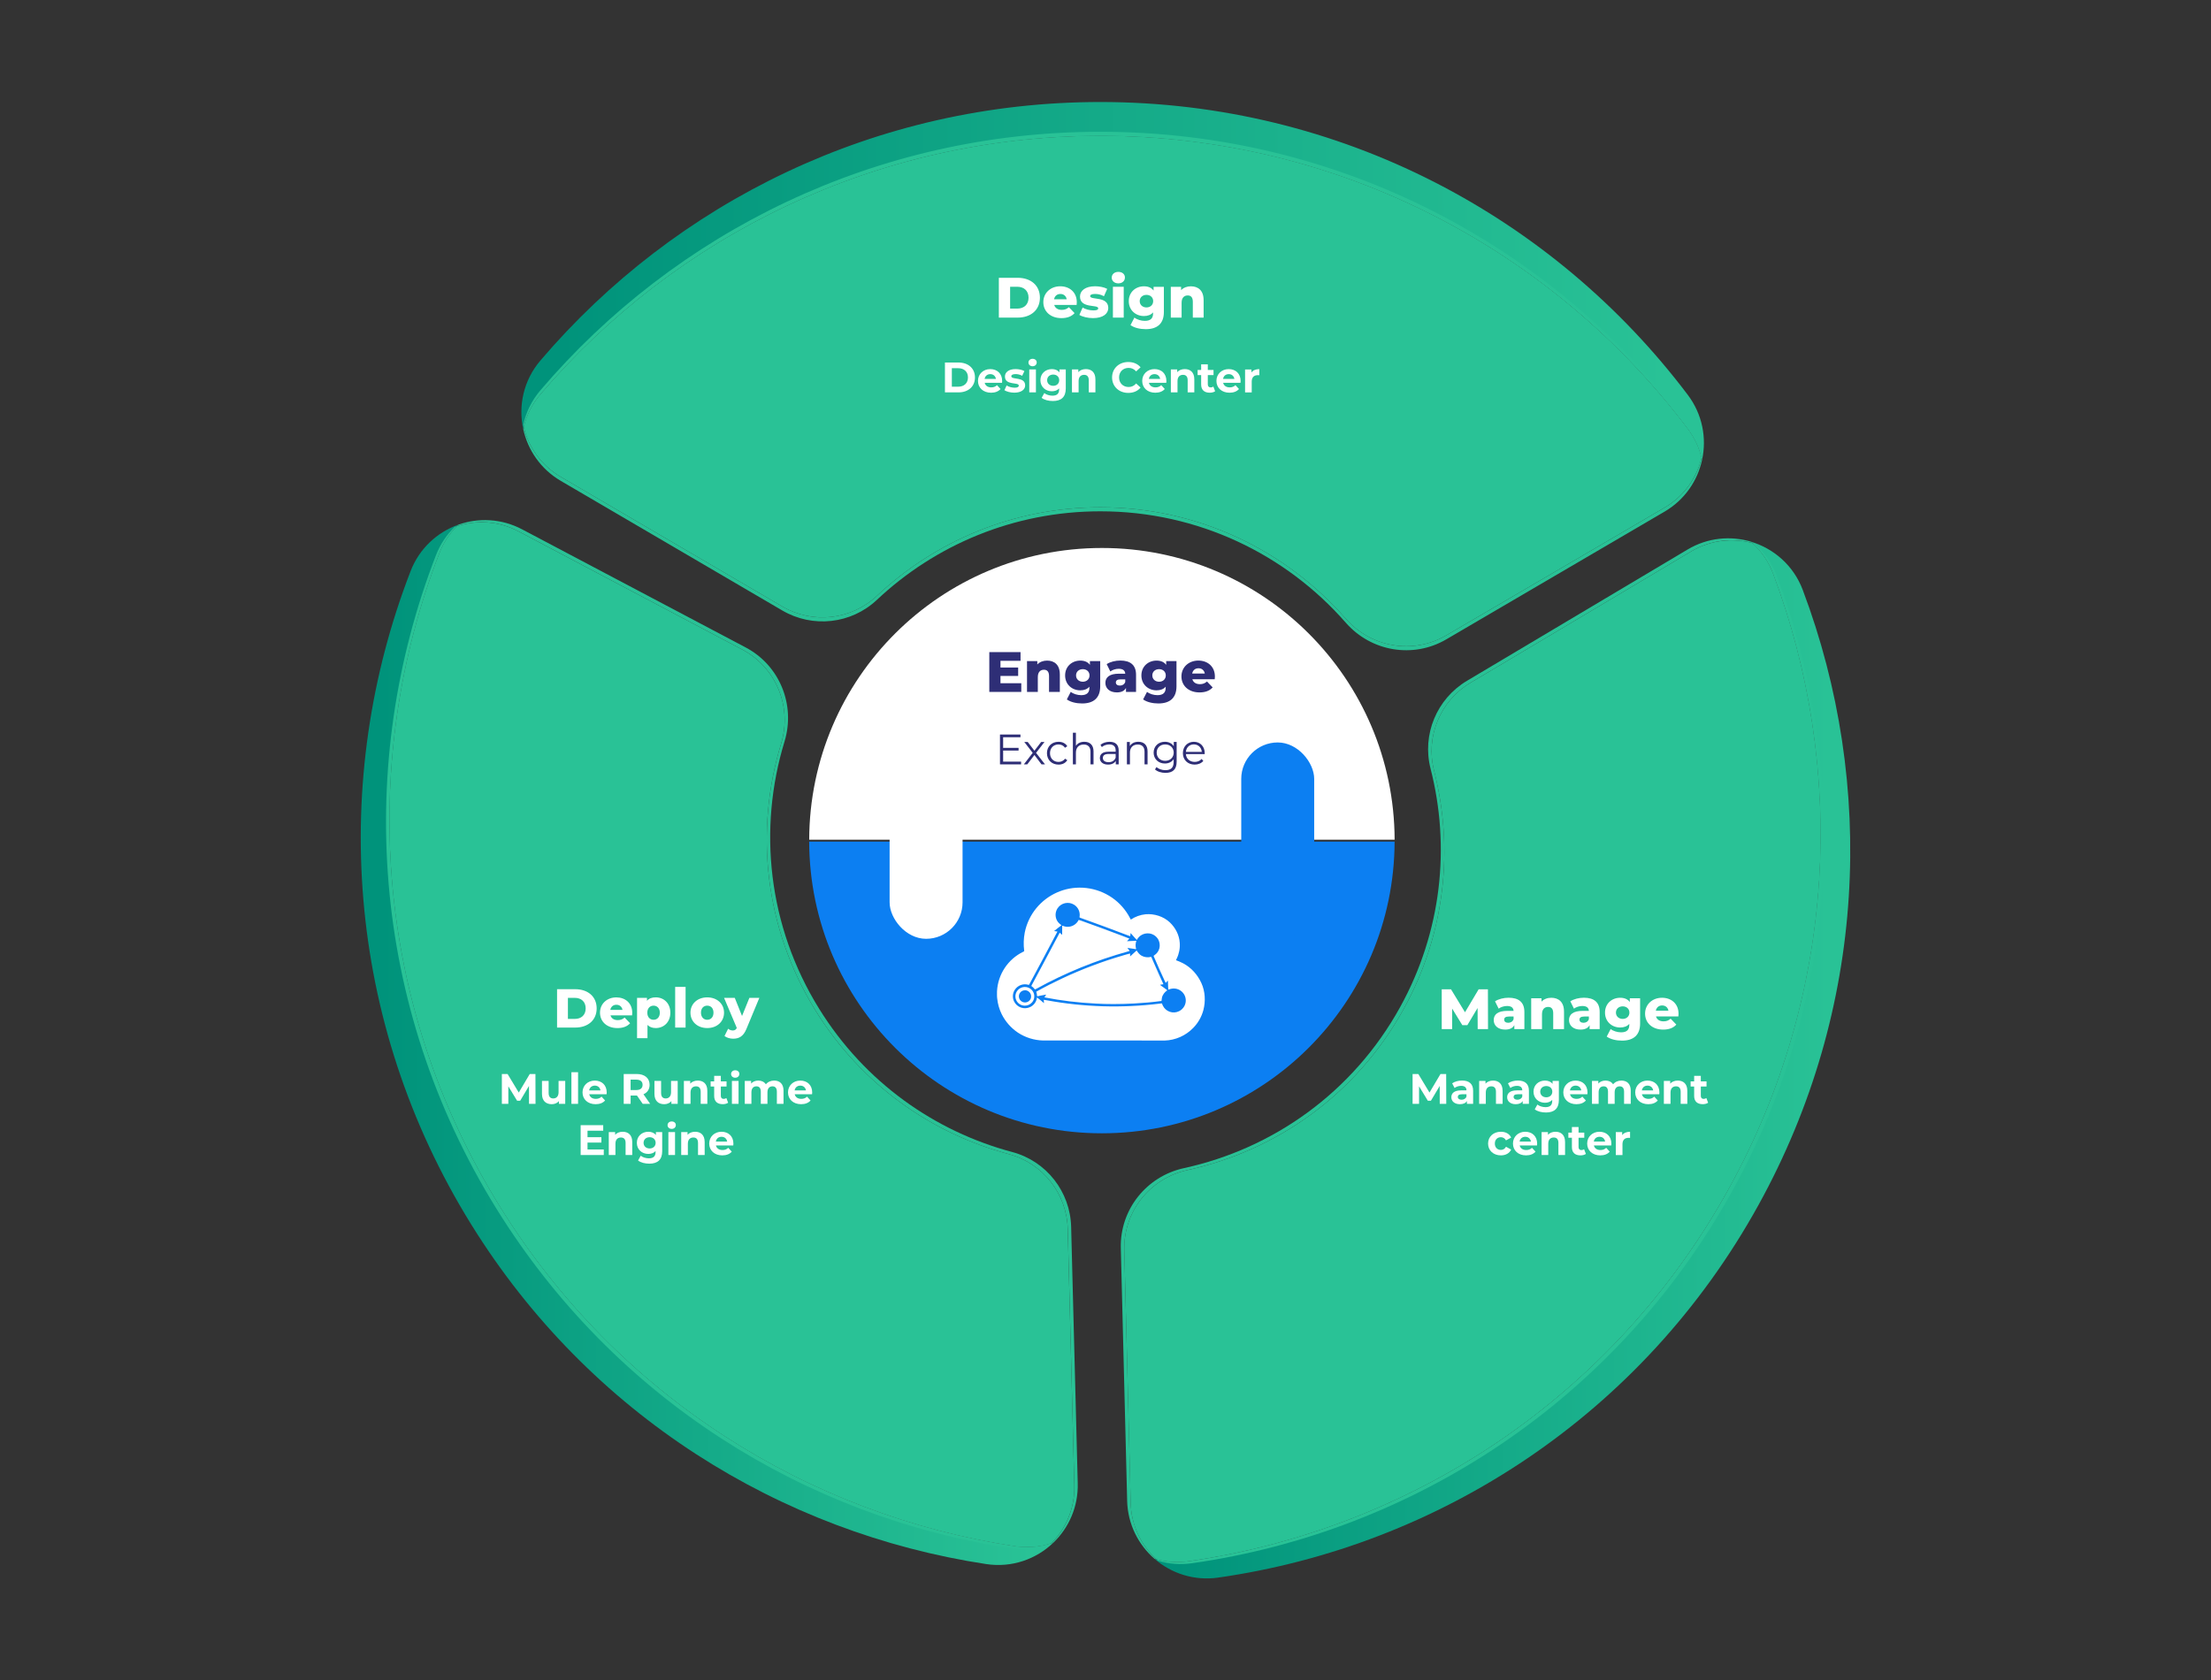
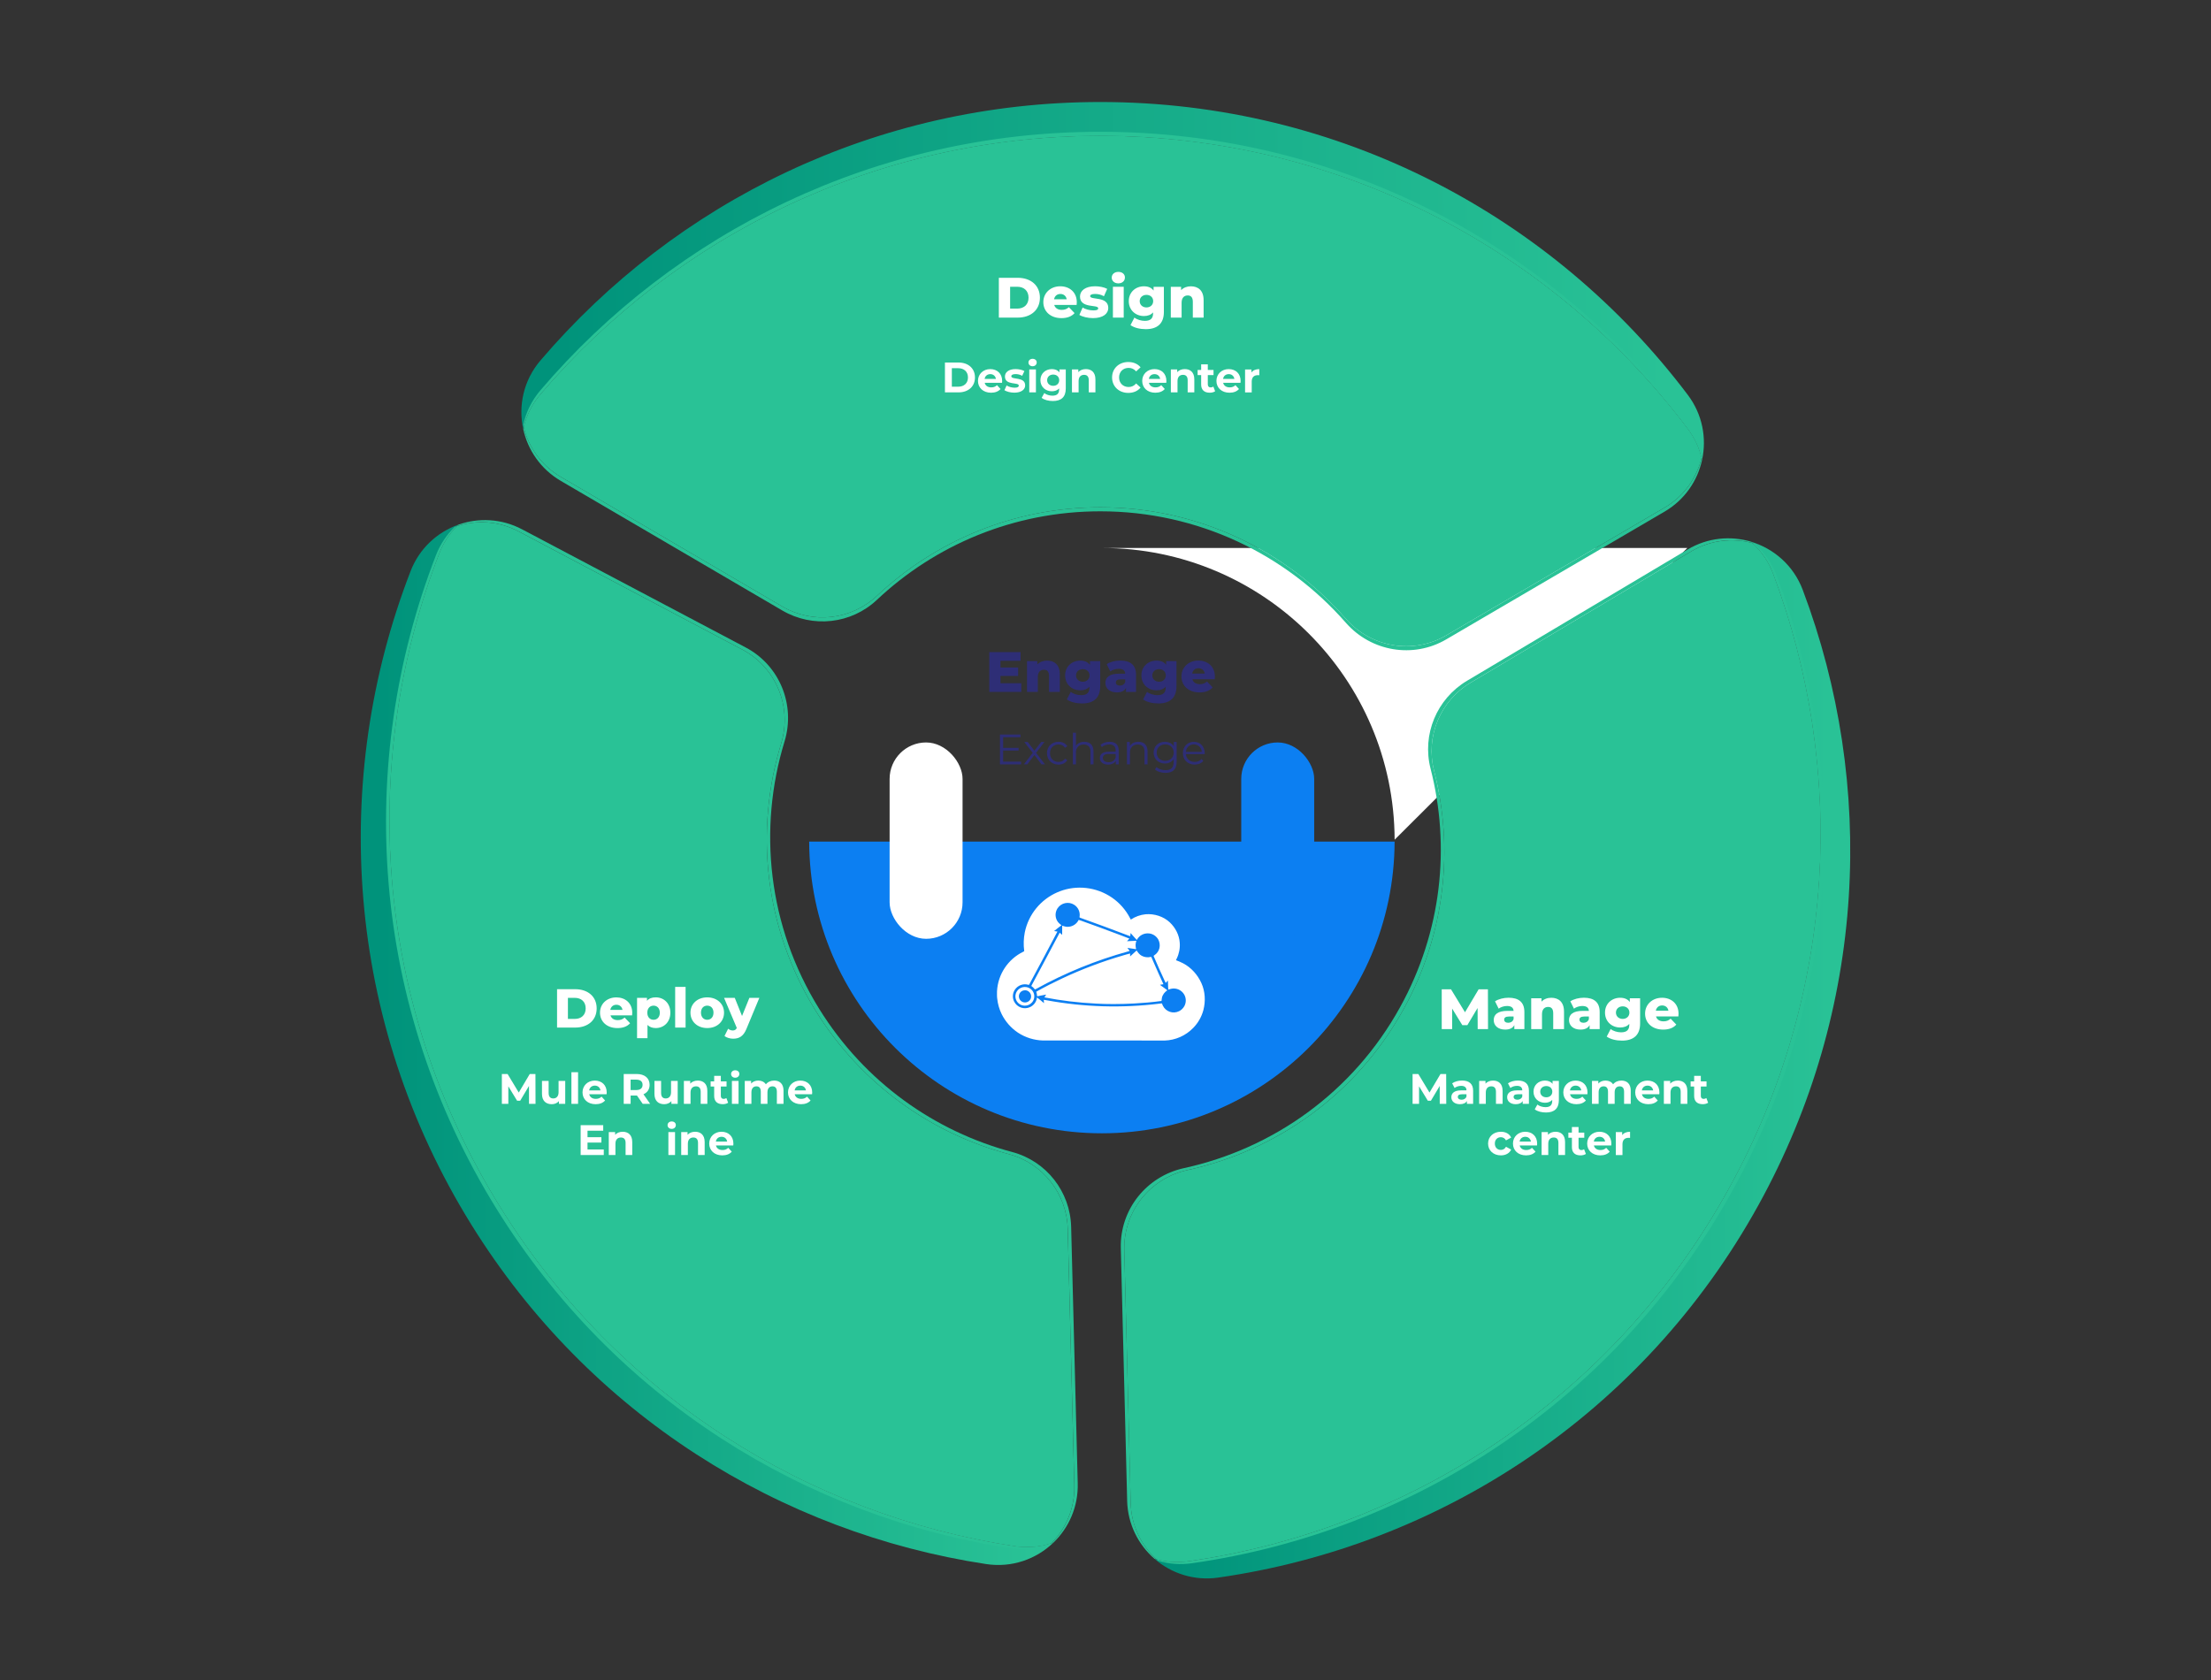
<svg xmlns="http://www.w3.org/2000/svg" xmlns:xlink="http://www.w3.org/1999/xlink" id="Layer_1" data-name="Layer 1" viewBox="0 0 1226 932">
  <rect x="0" y="0" width="1226" height="932" fill="#333333" stroke="none" />
  <defs>
    <style>
      .cls-1 {
        fill: url(#linear-gradient-2);
      }

      .cls-2 {
        fill: #fff;
      }

      .cls-3 {
        fill: #29c296;
      }

      .cls-4 {
        fill: #2e2e76;
      }

      .cls-5 {
        fill: #0c7ff2;
      }

      .cls-6 {
        fill: url(#linear-gradient-3);
      }

      .cls-7 {
        fill: url(#linear-gradient);
      }
    </style>
    <linearGradient id="linear-gradient" x1="200.04" y1="579.51" x2="584.13" y2="579.51" gradientUnits="userSpaceOnUse">
      <stop offset=".03" stop-color="#00937b" />
      <stop offset=".97" stop-color="#29c296" />
    </linearGradient>
    <linearGradient id="linear-gradient-2" x1="289.1" y1="155.78" x2="944.82" y2="155.78" xlink:href="#linear-gradient" />
    <linearGradient id="linear-gradient-3" x1="640.16" y1="587.93" x2="1025.96" y2="587.93" xlink:href="#linear-gradient" />
  </defs>
  <g>
-     <path class="cls-2" d="m773.32,465.72c-.28-89.41-72.84-161.8-162.31-161.8s-162.03,72.39-162.31,161.8h324.62Z" />
+     <path class="cls-2" d="m773.32,465.72c-.28-89.41-72.84-161.8-162.31-161.8h324.62Z" />
    <path class="cls-5" d="m448.69,466.75c.28,89.41,72.84,161.8,162.31,161.8s162.03-72.39,162.31-161.8h-324.62Z" />
    <rect class="cls-2" x="493.29" y="411.78" width="40.45" height="108.9" rx="20.22" ry="20.22" />
    <rect class="cls-5" x="688.27" y="411.78" width="40.45" height="108.9" rx="20.22" ry="20.22" />
  </g>
  <g>
    <g>
      <g>
        <path class="cls-7" d="m277.26,669.33c-70.17-113.13-78.28-247.21-33.66-362.48,2.4-6.19,6.01-11.51,10.45-15.81-11.62,4.15-21.5,13.12-26.36,25.67-44.62,115.27-36.5,249.35,33.66,362.48,65.53,105.65,171.48,170.93,285.46,188.27,14.32,2.18,27.83-2.74,37.33-11.9-6.61,2.35-13.9,3.17-21.42,2.03-113.98-17.33-219.93-82.62-285.46-188.27Z" />
        <g>
          <path class="cls-3" d="m287.61,294.75l.42.22,123.58,65.3c18.81,9.94,27.73,31.85,21.51,52.19-14.72,48.13-9.38,102.12,19.24,148.26,25.28,40.75,64.12,67.96,107.07,79.4,18.87,5.03,32.13,21.95,32.63,41.48l3.61,140.68.04,1.58c.32,12.58-4.61,23.88-12.66,32.06.36-.12.72-.22,1.08-.35,8.53-8.23,13.81-19.87,13.47-32.88l-.04-1.58-3.61-140.68c-.5-19.52-13.76-36.45-32.63-41.48-42.95-11.45-81.79-38.65-107.07-79.4-28.61-46.13-33.95-100.12-19.24-148.26,6.22-20.35-2.7-42.25-21.51-52.19l-123.58-65.3-.42-.22c-11.47-6.06-24.27-6.53-35.46-2.53-.27.26-.53.54-.8.81,10.93-3.59,23.26-2.98,34.36,2.89Z" />
          <path class="cls-3" d="m277.26,669.33c-70.17-113.13-78.28-247.21-33.66-362.48,2.25-5.81,5.58-10.84,9.65-14.99-.37.12-.73.23-1.1.36-4.44,4.3-8.06,9.62-10.45,15.81-44.62,115.27-36.5,249.35,33.66,362.48,65.53,105.65,171.48,170.93,285.46,188.27,7.51,1.14,14.81.32,21.42-2.03.28-.27.54-.55.82-.83-6.32,2.07-13.23,2.76-20.34,1.68-113.98-17.33-219.93-82.62-285.46-188.27Z" />
          <path class="cls-3" d="m595.71,823.86l-.04-1.58-3.61-140.68c-.5-19.52-13.76-36.45-32.63-41.48-42.95-11.45-81.79-38.65-107.07-79.4-28.61-46.13-33.95-100.12-19.24-148.26,6.22-20.35-2.7-42.25-21.51-52.19l-123.58-65.3-.42-.22c-11.1-5.86-23.43-6.48-34.36-2.89-4.07,4.15-7.41,9.18-9.65,14.99-44.62,115.27-36.5,249.35,33.66,362.48,65.53,105.65,171.48,170.93,285.46,188.27,7.11,1.08,14.01.39,20.34-1.68,8.04-8.17,12.98-19.47,12.66-32.06Z" />
        </g>
      </g>
      <g>
        <path class="cls-1" d="m610.12,75.31c133.12,0,251.34,63.78,325.78,162.45,4,5.3,6.61,11.17,7.92,17.21,2.59-12.06.19-25.18-7.92-35.94-74.44-98.67-192.66-162.45-325.78-162.45-124.32,0-235.65,55.63-310.45,143.35-9.4,11.02-12.34,25.1-9.56,37.99,1.48-6.86,4.63-13.48,9.56-19.27,74.8-87.72,186.13-143.35,310.45-143.35Z" />
        <g>
          <path class="cls-3" d="m922.99,281.54l-.41.24-120.63,70.6c-18.36,10.75-41.68,6.78-55.69-9.23-33.15-37.88-81.84-61.8-136.13-61.8-47.96,0-91.55,18.67-123.91,49.13-14.22,13.39-35.59,15.73-52.45,5.87l-121.45-71.08-1.36-.8c-10.86-6.36-17.86-16.51-20.57-27.65-.09.37-.19.73-.27,1.1,2.5,11.58,9.61,22.21,20.84,28.78l1.36.8,121.45,71.08c16.86,9.87,38.23,7.52,52.45-5.87,32.37-30.46,75.96-49.13,123.91-49.13,54.29,0,102.98,23.92,136.13,61.8,14.01,16.01,37.33,19.98,55.69,9.23l120.63-70.6.41-.24c11.2-6.55,18.34-17.18,20.84-28.8-.08-.37-.18-.74-.27-1.11-2.71,11.18-9.73,21.33-20.57,27.68Z" />
          <path class="cls-3" d="m610.12,75.31c133.12,0,251.34,63.78,325.78,162.45,3.75,4.97,6.27,10.46,7.65,16.11.09-.37.19-.75.27-1.12-1.31-6.04-3.93-11.92-7.92-17.21-74.44-98.67-192.66-162.45-325.78-162.45-124.32,0-235.65,55.63-310.45,143.35-4.93,5.78-8.08,12.41-9.56,19.27.08.38.18.75.27,1.13,1.57-6.46,4.63-12.69,9.29-18.17,74.8-87.72,186.13-143.35,310.45-143.35Z" />
          <path class="cls-3" d="m310.95,264.48l1.36.8,121.45,71.08c16.86,9.87,38.23,7.52,52.45-5.87,32.37-30.46,75.96-49.13,123.91-49.13,54.29,0,102.98,23.92,136.13,61.8,14.01,16.01,37.33,19.98,55.69,9.23l120.63-70.6.41-.24c10.83-6.34,17.86-16.5,20.57-27.68-1.38-5.65-3.9-11.13-7.65-16.11-74.44-98.67-192.66-162.45-325.78-162.45-124.32,0-235.65,55.63-310.45,143.35-4.67,5.47-7.72,11.7-9.29,18.17,2.71,11.14,9.7,21.29,20.57,27.65Z" />
        </g>
      </g>
      <g>
        <path class="cls-6" d="m958.72,659.21c-64.33,116.55-177.3,189.22-299.66,206.71-6.57.94-12.98.39-18.9-1.38,9.3,8.1,21.96,12.33,35.29,10.43,122.36-17.49,235.33-90.16,299.66-206.71,60.08-108.84,65.17-233.19,24.52-341.07-5.11-13.55-16.01-22.93-28.64-26.73,5.28,4.61,9.57,10.57,12.25,17.68,40.65,107.88,35.55,232.23-24.52,341.07Z" />
        <g>
          <path class="cls-3" d="m626.97,833.45v-.48s-3.53-139.73-3.53-139.73c-.53-21.27,14.21-39.76,35-44.29,49.18-10.72,93.65-41.79,119.89-89.32,23.17-41.98,27.9-89.17,16.87-132.23-4.85-18.92,3.43-38.76,20.21-48.75l120.92-71.98,1.36-.81c10.82-6.44,23.09-7.66,34.15-4.65-.28-.26-.55-.52-.83-.77-11.35-3.41-24.09-2.32-35.27,4.34l-1.36.81-120.92,71.98c-16.78,9.99-25.06,29.83-20.21,48.75,11.03,43.06,6.31,90.24-16.87,132.23-26.23,47.53-70.71,78.6-119.89,89.32-20.79,4.53-35.53,23.02-35,44.29l3.51,139.73v.48c.34,12.97,6.19,24.36,15.16,32.16.36.11.73.2,1.1.3-8.47-7.77-13.98-18.83-14.29-31.38Z" />
          <path class="cls-3" d="m958.72,659.21c-64.33,116.55-177.3,189.22-299.66,206.71-6.17.88-12.19.43-17.8-1.08.28.26.56.53.85.78,5.92,1.77,12.33,2.32,18.9,1.38,122.36-17.49,235.33-90.16,299.66-206.71,60.08-108.84,65.17-233.19,24.52-341.07-2.68-7.11-6.96-13.07-12.25-17.68-.37-.11-.75-.21-1.12-.31,4.9,4.5,8.88,10.18,11.41,16.91,40.65,107.88,35.55,232.23-24.52,341.07Z" />
          <path class="cls-3" d="m937.68,305.87l-1.36.81-120.92,71.98c-16.78,9.99-25.06,29.83-20.21,48.75,11.03,43.06,6.31,90.24-16.87,132.23-26.23,47.53-70.71,78.6-119.89,89.32-20.79,4.53-35.53,23.02-35,44.29l3.51,139.73v.48c.33,12.55,5.83,23.61,14.3,31.38,5.61,1.52,11.63,1.97,17.8,1.08,122.36-17.49,235.33-90.16,299.66-206.71,60.08-108.84,65.17-233.19,24.52-341.07-2.54-6.73-6.52-12.41-11.41-16.91-11.06-3.02-23.33-1.79-34.15,4.65Z" />
        </g>
      </g>
    </g>
    <g>
      <path class="cls-2" d="m293.34,612.22l-.02-9.93-4.87,8.18h-1.73l-4.85-7.97v9.72h-3.59v-16.56h3.17l6.2,10.29,6.1-10.29h3.15l.05,16.56h-3.59Z" />
      <path class="cls-2" d="m313.42,599.5v12.72h-3.5v-1.51c-.97,1.11-2.39,1.7-3.95,1.7-3.19,0-5.44-1.8-5.44-5.72v-7.19h3.69v6.65c0,2.13.95,3.07,2.58,3.07s2.93-1.09,2.93-3.43v-6.29h3.69Z" />
      <path class="cls-2" d="m316.85,594.67h3.69v17.55h-3.69v-17.55Z" />
      <path class="cls-2" d="m336.36,606.9h-9.63c.36,1.58,1.7,2.55,3.64,2.55,1.35,0,2.32-.4,3.19-1.23l1.96,2.13c-1.18,1.35-2.96,2.06-5.25,2.06-4.4,0-7.26-2.77-7.26-6.55s2.91-6.55,6.79-6.55,6.62,2.51,6.62,6.6c0,.28-.05.69-.07.99Zm-9.67-2.15h6.27c-.26-1.61-1.47-2.65-3.12-2.65s-2.89,1.02-3.15,2.65Z" />
      <path class="cls-2" d="m356.39,612.22l-3.19-4.61h-3.52v4.61h-3.83v-16.56h7.17c4.42,0,7.19,2.29,7.19,6.01,0,2.48-1.25,4.3-3.41,5.23l3.71,5.32h-4.12Zm-3.6-13.43h-3.12v5.77h3.12c2.34,0,3.52-1.09,3.52-2.89s-1.18-2.88-3.52-2.88Z" />
      <path class="cls-2" d="m375.78,599.5v12.72h-3.5v-1.51c-.97,1.11-2.39,1.7-3.95,1.7-3.19,0-5.44-1.8-5.44-5.72v-7.19h3.69v6.65c0,2.13.95,3.07,2.58,3.07s2.93-1.09,2.93-3.43v-6.29h3.69Z" />
      <path class="cls-2" d="m392.22,604.94v7.28h-3.69v-6.72c0-2.06-.95-3-2.58-3-1.77,0-3.05,1.09-3.05,3.43v6.29h-3.69v-12.72h3.52v1.49c.99-1.09,2.48-1.68,4.21-1.68,3,0,5.27,1.75,5.27,5.63Z" />
      <path class="cls-2" d="m403.76,611.6c-.76.54-1.87.8-3,.8-3,0-4.75-1.54-4.75-4.56v-5.23h-1.96v-2.84h1.96v-3.1h3.69v3.1h3.17v2.84h-3.17v5.18c0,1.09.59,1.68,1.58,1.68.54,0,1.09-.17,1.49-.47l.99,2.6Z" />
      <path class="cls-2" d="m405.39,595.66c0-1.16.92-2.06,2.29-2.06s2.29.85,2.29,1.99c0,1.23-.92,2.13-2.29,2.13s-2.29-.9-2.29-2.06Zm.45,3.83h3.69v12.72h-3.69v-12.72Z" />
      <path class="cls-2" d="m434.46,604.94v7.28h-3.69v-6.72c0-2.06-.92-3-2.41-3-1.66,0-2.81,1.06-2.81,3.33v6.39h-3.69v-6.72c0-2.06-.88-3-2.41-3-1.63,0-2.79,1.06-2.79,3.33v6.39h-3.69v-12.72h3.52v1.47c.95-1.09,2.37-1.66,4-1.66,1.77,0,3.29.69,4.19,2.08,1.02-1.3,2.67-2.08,4.59-2.08,3.03,0,5.2,1.75,5.2,5.63Z" />
      <path class="cls-2" d="m450.3,606.9h-9.63c.36,1.58,1.7,2.55,3.64,2.55,1.35,0,2.32-.4,3.19-1.23l1.96,2.13c-1.18,1.35-2.96,2.06-5.25,2.06-4.4,0-7.26-2.77-7.26-6.55s2.91-6.55,6.79-6.55,6.62,2.51,6.62,6.6c0,.28-.05.69-.07.99Zm-9.67-2.15h6.27c-.26-1.61-1.47-2.65-3.12-2.65s-2.89,1.02-3.15,2.65Z" />
      <path class="cls-2" d="m334.79,637.53v3.07h-12.82v-16.56h12.51v3.07h-8.7v3.6h7.69v2.98h-7.69v3.83h9.01Z" />
      <path class="cls-2" d="m350.58,633.32v7.28h-3.69v-6.72c0-2.06-.95-3-2.58-3-1.77,0-3.05,1.09-3.05,3.43v6.29h-3.69v-12.72h3.52v1.49c.99-1.09,2.48-1.68,4.21-1.68,3,0,5.27,1.75,5.27,5.63Z" />
-       <path class="cls-2" d="m367.19,627.88v10.6c0,4.73-2.55,6.91-7.14,6.91-2.41,0-4.75-.59-6.24-1.75l1.47-2.65c1.09.88,2.86,1.44,4.49,1.44,2.6,0,3.74-1.18,3.74-3.48v-.54c-.97,1.06-2.37,1.58-4.02,1.58-3.52,0-6.36-2.44-6.36-6.15s2.84-6.15,6.36-6.15c1.77,0,3.24.59,4.21,1.82v-1.63h3.5Zm-3.64,5.96c0-1.87-1.39-3.12-3.33-3.12s-3.36,1.25-3.36,3.12,1.42,3.12,3.36,3.12,3.33-1.25,3.33-3.12Z" />
      <path class="cls-2" d="m370.17,624.04c0-1.16.92-2.06,2.29-2.06s2.29.85,2.29,1.99c0,1.23-.92,2.13-2.29,2.13s-2.29-.9-2.29-2.06Zm.45,3.83h3.69v12.72h-3.69v-12.72Z" />
      <path class="cls-2" d="m390.74,633.32v7.28h-3.69v-6.72c0-2.06-.95-3-2.58-3-1.77,0-3.05,1.09-3.05,3.43v6.29h-3.69v-12.72h3.52v1.49c.99-1.09,2.48-1.68,4.21-1.68,3,0,5.27,1.75,5.27,5.63Z" />
      <path class="cls-2" d="m406.61,635.28h-9.63c.36,1.58,1.7,2.55,3.64,2.55,1.35,0,2.32-.4,3.19-1.23l1.96,2.13c-1.18,1.35-2.96,2.06-5.25,2.06-4.4,0-7.26-2.77-7.26-6.55s2.91-6.55,6.79-6.55,6.62,2.51,6.62,6.6c0,.28-.05.69-.07.99Zm-9.67-2.15h6.27c-.26-1.61-1.47-2.65-3.12-2.65s-2.89,1.02-3.15,2.65Z" />
    </g>
    <g>
      <path class="cls-2" d="m308.89,548.63h10.07c7.06,0,11.89,4.11,11.89,10.64s-4.83,10.64-11.89,10.64h-10.07v-21.29Zm9.82,16.48c3.62,0,6.05-2.16,6.05-5.84s-2.43-5.84-6.05-5.84h-3.8v11.68h3.8Z" />
      <path class="cls-2" d="m350.49,563.13h-11.98c.49,1.67,1.92,2.65,4.04,2.65,1.61,0,2.68-.46,3.8-1.43l3.04,3.16c-1.58,1.76-3.89,2.68-7.02,2.68-5.87,0-9.67-3.62-9.67-8.54s3.86-8.48,9.06-8.48c4.87,0,8.82,3.1,8.82,8.54,0,.43-.06.97-.09,1.43Zm-12.07-3.04h6.75c-.3-1.73-1.58-2.83-3.38-2.83s-3.04,1.09-3.38,2.83Z" />
      <path class="cls-2" d="m371.71,561.67c0,5.23-3.62,8.51-8.09,8.51-1.92,0-3.47-.58-4.59-1.73v7.36h-5.78v-22.38h5.5v1.64c1.09-1.31,2.71-1.92,4.87-1.92,4.47,0,8.09,3.28,8.09,8.51Zm-5.84,0c0-2.49-1.52-3.92-3.47-3.92s-3.47,1.43-3.47,3.92,1.52,3.92,3.47,3.92,3.47-1.43,3.47-3.92Z" />
      <path class="cls-2" d="m374.38,547.35h5.78v22.56h-5.78v-22.56Z" />
      <path class="cls-2" d="m382.86,561.64c0-4.96,3.92-8.48,9.31-8.48s9.31,3.53,9.31,8.48-3.86,8.54-9.31,8.54-9.31-3.56-9.31-8.54Zm12.77,0c0-2.49-1.49-3.89-3.47-3.89s-3.47,1.4-3.47,3.89,1.52,3.95,3.47,3.95,3.47-1.43,3.47-3.95Z" />
      <path class="cls-2" d="m421.05,553.43l-7.12,17.15c-1.73,4.26-4.17,5.5-7.42,5.5-1.73,0-3.68-.58-4.77-1.49l2.01-4.04c.67.61,1.64.97,2.55.97,1.12,0,1.76-.43,2.25-1.4l-7.06-16.7h5.93l4.04,10.07,4.07-10.07h5.5Z" />
    </g>
    <g>
      <path class="cls-2" d="m523.97,201.06h7.52c5.42,0,9.13,3.26,9.13,8.28s-3.71,8.28-9.13,8.28h-7.52v-16.56Zm7.33,13.41c3.29,0,5.44-1.96,5.44-5.13s-2.15-5.13-5.44-5.13h-3.5v10.26h3.5Z" />
      <path class="cls-2" d="m555.64,212.3h-9.63c.36,1.58,1.7,2.55,3.64,2.55,1.35,0,2.32-.4,3.19-1.23l1.96,2.13c-1.18,1.35-2.96,2.06-5.25,2.06-4.4,0-7.26-2.77-7.26-6.55s2.91-6.55,6.79-6.55,6.62,2.51,6.62,6.6c0,.28-.05.69-.07.99Zm-9.67-2.15h6.27c-.26-1.61-1.47-2.65-3.12-2.65s-2.89,1.02-3.15,2.65Z" />
      <path class="cls-2" d="m556.94,216.44l1.23-2.65c1.13.73,2.86,1.23,4.42,1.23,1.7,0,2.34-.45,2.34-1.16,0-2.08-7.69.05-7.69-5.04,0-2.41,2.18-4.12,5.89-4.12,1.75,0,3.69.4,4.9,1.11l-1.23,2.62c-1.25-.71-2.51-.95-3.67-.95-1.66,0-2.37.52-2.37,1.18,0,2.18,7.69.07,7.69,5.08,0,2.36-2.2,4.04-6.01,4.04-2.15,0-4.33-.59-5.51-1.37Z" />
      <path class="cls-2" d="m570.28,201.06c0-1.16.92-2.06,2.29-2.06s2.29.85,2.29,1.99c0,1.23-.92,2.13-2.29,2.13s-2.29-.9-2.29-2.06Zm.45,3.83h3.69v12.72h-3.69v-12.72Z" />
      <path class="cls-2" d="m590.97,204.9v10.6c0,4.73-2.55,6.91-7.14,6.91-2.41,0-4.75-.59-6.24-1.75l1.47-2.65c1.09.88,2.86,1.44,4.49,1.44,2.6,0,3.74-1.18,3.74-3.48v-.54c-.97,1.06-2.37,1.58-4.02,1.58-3.52,0-6.36-2.44-6.36-6.15s2.84-6.15,6.36-6.15c1.77,0,3.24.59,4.21,1.82v-1.63h3.5Zm-3.64,5.96c0-1.87-1.39-3.12-3.33-3.12s-3.36,1.25-3.36,3.12,1.42,3.12,3.36,3.12,3.33-1.25,3.33-3.12Z" />
      <path class="cls-2" d="m607.41,210.33v7.28h-3.69v-6.72c0-2.06-.95-3-2.58-3-1.77,0-3.05,1.09-3.05,3.43v6.29h-3.69v-12.72h3.52v1.49c.99-1.09,2.48-1.68,4.21-1.68,3,0,5.27,1.75,5.27,5.63Z" />
      <path class="cls-2" d="m616.65,209.34c0-4.99,3.83-8.56,8.99-8.56,2.86,0,5.25,1.04,6.81,2.93l-2.46,2.27c-1.11-1.28-2.51-1.94-4.16-1.94-3.1,0-5.3,2.18-5.3,5.3s2.2,5.3,5.3,5.3c1.66,0,3.05-.66,4.16-1.96l2.46,2.27c-1.56,1.92-3.95,2.96-6.84,2.96-5.13,0-8.96-3.57-8.96-8.56Z" />
      <path class="cls-2" d="m646.71,212.3h-9.63c.36,1.58,1.7,2.55,3.64,2.55,1.35,0,2.32-.4,3.19-1.23l1.96,2.13c-1.18,1.35-2.96,2.06-5.25,2.06-4.4,0-7.26-2.77-7.26-6.55s2.91-6.55,6.79-6.55,6.62,2.51,6.62,6.6c0,.28-.05.69-.07.99Zm-9.67-2.15h6.27c-.26-1.61-1.47-2.65-3.12-2.65s-2.89,1.02-3.15,2.65Z" />
      <path class="cls-2" d="m662.25,210.33v7.28h-3.69v-6.72c0-2.06-.95-3-2.58-3-1.77,0-3.05,1.09-3.05,3.43v6.29h-3.69v-12.72h3.52v1.49c.99-1.09,2.48-1.68,4.21-1.68,3,0,5.27,1.75,5.27,5.63Z" />
      <path class="cls-2" d="m673.79,217c-.76.54-1.87.8-3,.8-3,0-4.75-1.54-4.75-4.56v-5.23h-1.96v-2.84h1.96v-3.1h3.69v3.1h3.17v2.84h-3.17v5.18c0,1.09.59,1.68,1.58,1.68.54,0,1.09-.17,1.49-.47l.99,2.6Z" />
      <path class="cls-2" d="m687.86,212.3h-9.63c.36,1.58,1.7,2.55,3.64,2.55,1.35,0,2.32-.4,3.19-1.23l1.96,2.13c-1.18,1.35-2.96,2.06-5.25,2.06-4.4,0-7.26-2.77-7.26-6.55s2.91-6.55,6.79-6.55,6.62,2.51,6.62,6.6c0,.28-.05.69-.07.99Zm-9.67-2.15h6.27c-.26-1.61-1.47-2.65-3.12-2.65s-2.89,1.02-3.15,2.65Z" />
      <path class="cls-2" d="m698.29,204.71v3.41c-.31-.02-.54-.05-.83-.05-2.03,0-3.38,1.11-3.38,3.55v6.01h-3.69v-12.72h3.52v1.68c.9-1.23,2.41-1.87,4.38-1.87Z" />
    </g>
    <g>
      <path class="cls-2" d="m553.86,154.07h10.44c7.32,0,12.33,4.26,12.33,11.04s-5.01,11.04-12.33,11.04h-10.44v-22.08Zm10.19,17.09c3.75,0,6.28-2.24,6.28-6.06s-2.52-6.06-6.28-6.06h-3.94v12.11h3.94Z" />
      <path class="cls-2" d="m597,169.12h-12.43c.5,1.73,1.99,2.74,4.19,2.74,1.67,0,2.78-.47,3.94-1.48l3.15,3.28c-1.64,1.83-4.04,2.78-7.29,2.78-6.09,0-10.03-3.75-10.03-8.86s4.01-8.8,9.4-8.8c5.05,0,9.15,3.22,9.15,8.86,0,.44-.06,1.01-.09,1.48Zm-12.52-3.15h7c-.32-1.8-1.64-2.93-3.5-2.93s-3.15,1.14-3.5,2.93Z" />
      <path class="cls-2" d="m598.51,174.67l1.8-4.1c1.58.98,3.88,1.58,5.96,1.58s2.68-.44,2.68-1.17c0-2.3-10.09.32-10.09-6.53,0-3.22,2.96-5.68,8.33-5.68,2.4,0,5.05.5,6.75,1.45l-1.8,4.07c-1.7-.95-3.41-1.26-4.92-1.26-2.02,0-2.74.57-2.74,1.2,0,2.37,10.06-.19,10.06,6.59,0,3.15-2.9,5.61-8.45,5.61-2.9,0-5.9-.73-7.57-1.77Z" />
      <path class="cls-2" d="m616.45,153.98c0-1.8,1.45-3.19,3.66-3.19s3.66,1.29,3.66,3.09c0,1.89-1.45,3.28-3.66,3.28s-3.66-1.39-3.66-3.19Zm.66,5.08h5.99v17.09h-5.99v-17.09Z" />
      <path class="cls-2" d="m645.37,159.06v13.97c0,6.47-3.66,9.53-10.03,9.53-3.28,0-6.4-.76-8.48-2.24l2.18-4.19c1.42,1.14,3.75,1.83,5.77,1.83,3.22,0,4.57-1.45,4.57-4.13v-.57c-1.17,1.36-2.9,2.02-5.08,2.02-4.54,0-8.39-3.22-8.39-8.26s3.85-8.23,8.39-8.23c2.37,0,4.19.76,5.36,2.37v-2.08h5.71Zm-5.93,7.95c0-2.08-1.58-3.47-3.72-3.47s-3.75,1.39-3.75,3.47,1.61,3.5,3.75,3.5,3.72-1.42,3.72-3.5Z" />
      <path class="cls-2" d="m667.41,166.38v9.78h-5.99v-8.8c0-2.46-1.07-3.5-2.81-3.5-1.92,0-3.41,1.2-3.41,4.04v8.26h-5.99v-17.09h5.71v1.86c1.36-1.42,3.28-2.14,5.42-2.14,4.01,0,7.06,2.3,7.06,7.6Z" />
    </g>
    <g>
      <path class="cls-2" d="m798.34,612.22l-.02-9.93-4.87,8.18h-1.73l-4.85-7.97v9.72h-3.59v-16.56h3.17l6.2,10.29,6.1-10.29h3.15l.05,16.56h-3.6Z" />
      <path class="cls-2" d="m816.85,604.96v7.26h-3.45v-1.58c-.69,1.16-2.01,1.77-3.88,1.77-2.98,0-4.75-1.66-4.75-3.86s1.58-3.81,5.46-3.81h2.93c0-1.58-.95-2.51-2.93-2.51-1.35,0-2.74.45-3.67,1.18l-1.33-2.58c1.4-.99,3.45-1.54,5.49-1.54,3.88,0,6.13,1.8,6.13,5.65Zm-3.69,3.24v-1.3h-2.53c-1.73,0-2.27.64-2.27,1.49,0,.92.78,1.54,2.08,1.54,1.23,0,2.29-.57,2.72-1.73Z" />
      <path class="cls-2" d="m833.2,604.94v7.28h-3.69v-6.72c0-2.06-.95-3-2.58-3-1.77,0-3.05,1.09-3.05,3.43v6.29h-3.69v-12.72h3.52v1.49c.99-1.09,2.48-1.68,4.21-1.68,3,0,5.27,1.75,5.27,5.63Z" />
      <path class="cls-2" d="m847.79,604.96v7.26h-3.45v-1.58c-.69,1.16-2.01,1.77-3.88,1.77-2.98,0-4.75-1.66-4.75-3.86s1.58-3.81,5.46-3.81h2.93c0-1.58-.95-2.51-2.93-2.51-1.35,0-2.74.45-3.67,1.18l-1.33-2.58c1.4-.99,3.45-1.54,5.49-1.54,3.88,0,6.13,1.8,6.13,5.65Zm-3.69,3.24v-1.3h-2.53c-1.73,0-2.27.64-2.27,1.49,0,.92.78,1.54,2.08,1.54,1.23,0,2.29-.57,2.72-1.73Z" />
      <path class="cls-2" d="m864.39,599.5v10.6c0,4.73-2.55,6.91-7.14,6.91-2.41,0-4.75-.59-6.24-1.75l1.47-2.65c1.09.88,2.86,1.44,4.49,1.44,2.6,0,3.74-1.18,3.74-3.48v-.54c-.97,1.06-2.37,1.58-4.02,1.58-3.52,0-6.36-2.44-6.36-6.15s2.84-6.15,6.36-6.15c1.77,0,3.24.59,4.21,1.82v-1.63h3.5Zm-3.64,5.96c0-1.87-1.39-3.12-3.33-3.12s-3.36,1.25-3.36,3.12,1.42,3.12,3.36,3.12,3.33-1.25,3.33-3.12Z" />
      <path class="cls-2" d="m880.21,606.9h-9.63c.36,1.58,1.7,2.55,3.64,2.55,1.35,0,2.32-.4,3.19-1.23l1.96,2.13c-1.18,1.35-2.96,2.06-5.25,2.06-4.4,0-7.26-2.77-7.26-6.55s2.91-6.55,6.79-6.55,6.62,2.51,6.62,6.6c0,.28-.05.69-.07.99Zm-9.67-2.15h6.27c-.26-1.61-1.47-2.65-3.12-2.65s-2.89,1.02-3.15,2.65Z" />
      <path class="cls-2" d="m904.24,604.94v7.28h-3.69v-6.72c0-2.06-.92-3-2.41-3-1.66,0-2.81,1.06-2.81,3.33v6.39h-3.69v-6.72c0-2.06-.88-3-2.41-3-1.63,0-2.79,1.06-2.79,3.33v6.39h-3.69v-12.72h3.52v1.47c.95-1.09,2.37-1.66,4-1.66,1.77,0,3.29.69,4.19,2.08,1.02-1.3,2.67-2.08,4.59-2.08,3.03,0,5.2,1.75,5.2,5.63Z" />
      <path class="cls-2" d="m920.08,606.9h-9.63c.36,1.58,1.7,2.55,3.64,2.55,1.35,0,2.32-.4,3.19-1.23l1.96,2.13c-1.18,1.35-2.96,2.06-5.25,2.06-4.4,0-7.26-2.77-7.26-6.55s2.91-6.55,6.79-6.55,6.62,2.51,6.62,6.6c0,.28-.05.69-.07.99Zm-9.67-2.15h6.27c-.26-1.61-1.47-2.65-3.12-2.65s-2.89,1.02-3.15,2.65Z" />
      <path class="cls-2" d="m935.62,604.94v7.28h-3.69v-6.72c0-2.06-.95-3-2.58-3-1.77,0-3.05,1.09-3.05,3.43v6.29h-3.69v-12.72h3.52v1.49c.99-1.09,2.48-1.68,4.21-1.68,3,0,5.27,1.75,5.27,5.63Z" />
      <path class="cls-2" d="m947.16,611.6c-.76.54-1.87.8-3,.8-3,0-4.75-1.54-4.75-4.56v-5.23h-1.96v-2.84h1.96v-3.1h3.69v3.1h3.17v2.84h-3.17v5.18c0,1.09.59,1.68,1.58,1.68.54,0,1.09-.17,1.49-.47l.99,2.6Z" />
      <path class="cls-2" d="m825.14,634.24c0-3.83,2.96-6.55,7.1-6.55,2.67,0,4.78,1.16,5.7,3.24l-2.86,1.54c-.69-1.21-1.7-1.75-2.86-1.75-1.87,0-3.33,1.3-3.33,3.52s1.47,3.52,3.33,3.52c1.16,0,2.18-.52,2.86-1.75l2.86,1.56c-.92,2.03-3.03,3.22-5.7,3.22-4.14,0-7.1-2.72-7.1-6.55Z" />
      <path class="cls-2" d="m852.29,635.28h-9.63c.36,1.58,1.7,2.55,3.64,2.55,1.35,0,2.32-.4,3.19-1.23l1.96,2.13c-1.18,1.35-2.96,2.06-5.25,2.06-4.4,0-7.26-2.77-7.26-6.55s2.91-6.55,6.79-6.55,6.62,2.51,6.62,6.6c0,.28-.05.69-.07.99Zm-9.67-2.15h6.27c-.26-1.61-1.47-2.65-3.12-2.65s-2.89,1.02-3.15,2.65Z" />
      <path class="cls-2" d="m867.83,633.32v7.28h-3.69v-6.72c0-2.06-.95-3-2.58-3-1.77,0-3.05,1.09-3.05,3.43v6.29h-3.69v-12.72h3.52v1.49c.99-1.09,2.48-1.68,4.21-1.68,3,0,5.27,1.75,5.27,5.63Z" />
      <path class="cls-2" d="m879.37,639.99c-.76.54-1.87.8-3,.8-3,0-4.75-1.54-4.75-4.56v-5.23h-1.96v-2.84h1.96v-3.1h3.69v3.1h3.17v2.84h-3.17v5.18c0,1.09.59,1.68,1.58,1.68.54,0,1.09-.17,1.49-.47l.99,2.6Z" />
      <path class="cls-2" d="m893.44,635.28h-9.63c.36,1.58,1.7,2.55,3.64,2.55,1.35,0,2.32-.4,3.19-1.23l1.96,2.13c-1.18,1.35-2.96,2.06-5.25,2.06-4.4,0-7.26-2.77-7.26-6.55s2.91-6.55,6.79-6.55,6.62,2.51,6.62,6.6c0,.28-.05.69-.07.99Zm-9.67-2.15h6.27c-.26-1.61-1.47-2.65-3.12-2.65s-2.89,1.02-3.15,2.65Z" />
      <path class="cls-2" d="m903.87,627.69v3.41c-.31-.02-.54-.05-.83-.05-2.03,0-3.38,1.11-3.38,3.55v6.01h-3.69v-12.72h3.52v1.68c.9-1.23,2.41-1.87,4.38-1.87Z" />
    </g>
    <g>
      <path class="cls-2" d="m819.38,570.75l-.06-11.7-5.68,9.53h-2.78l-5.65-9.21v11.39h-5.77v-22.08h5.14l7.76,12.74,7.57-12.74h5.14l.06,22.08h-5.74Z" />
      <path class="cls-2" d="m845.27,561.26v9.49h-5.58v-2.21c-.85,1.64-2.55,2.49-5.05,2.49-4.1,0-6.37-2.3-6.37-5.27,0-3.15,2.3-5.11,7.6-5.11h3.41c-.09-1.73-1.26-2.71-3.63-2.71-1.64,0-3.47.57-4.64,1.48l-2.02-4.07c1.96-1.29,4.86-1.99,7.54-1.99,5.55,0,8.74,2.46,8.74,7.89Zm-5.99,4v-1.48h-2.59c-1.92,0-2.62.69-2.62,1.74s.82,1.73,2.24,1.73c1.32,0,2.49-.63,2.96-1.99Z" />
      <path class="cls-2" d="m867.25,560.98v9.78h-5.99v-8.8c0-2.46-1.07-3.5-2.81-3.5-1.92,0-3.41,1.2-3.41,4.04v8.26h-5.99v-17.09h5.71v1.86c1.36-1.42,3.28-2.15,5.42-2.15,4.01,0,7.06,2.3,7.06,7.6Z" />
      <path class="cls-2" d="m887.02,561.26v9.49h-5.58v-2.21c-.85,1.64-2.55,2.49-5.05,2.49-4.1,0-6.37-2.3-6.37-5.27,0-3.15,2.3-5.11,7.6-5.11h3.41c-.09-1.73-1.26-2.71-3.63-2.71-1.64,0-3.47.57-4.64,1.48l-2.02-4.07c1.96-1.29,4.86-1.99,7.54-1.99,5.55,0,8.74,2.46,8.74,7.89Zm-5.99,4v-1.48h-2.59c-1.92,0-2.62.69-2.62,1.74s.82,1.73,2.24,1.73c1.32,0,2.49-.63,2.96-1.99Z" />
      <path class="cls-2" d="m909.44,553.66v13.97c0,6.46-3.66,9.52-10.03,9.52-3.28,0-6.4-.76-8.48-2.24l2.18-4.19c1.42,1.13,3.75,1.83,5.77,1.83,3.22,0,4.57-1.45,4.57-4.13v-.57c-1.17,1.36-2.9,2.02-5.08,2.02-4.54,0-8.39-3.22-8.39-8.26s3.85-8.23,8.39-8.23c2.37,0,4.19.76,5.36,2.37v-2.08h5.71Zm-5.93,7.95c0-2.08-1.58-3.47-3.72-3.47s-3.75,1.39-3.75,3.47,1.61,3.5,3.75,3.5,3.72-1.42,3.72-3.5Z" />
      <path class="cls-2" d="m930.67,563.72h-12.43c.5,1.73,1.99,2.74,4.19,2.74,1.67,0,2.78-.47,3.94-1.48l3.15,3.28c-1.64,1.83-4.04,2.78-7.29,2.78-6.09,0-10.03-3.75-10.03-8.86s4.01-8.8,9.4-8.8c5.05,0,9.15,3.22,9.15,8.86,0,.44-.06,1.01-.09,1.48Zm-12.52-3.15h7c-.32-1.8-1.64-2.93-3.5-2.93s-3.15,1.13-3.5,2.93Z" />
    </g>
    <path class="cls-2" d="m633.01,577.08c-2.35,0-4.7,0-7.05,0h-47.64c-4.93-.14-9.73-1.64-13.85-4.34-3.85-2.58-6.96-6.11-9.03-10.25-1.34-2.73-2.19-5.68-2.49-8.71-.19-1.32-.08-2.65-.11-3.97.49-9.42,6.06-17.83,14.54-21.95.22-.13.6-.22.53-.55-.44-3.37-.33-6.79.32-10.13,1-4.98,3.22-9.63,6.44-13.54,6.29-7.61,15.8-11.8,25.66-11.3,5.19.26,10.24,1.8,14.69,4.48,4.32,2.61,7.94,6.23,10.55,10.55.54.85.95,1.78,1.47,2.65,2.44-1.64,5.25-2.65,8.18-2.95,4.83-.4,9.88,1.16,13.42,4.48,3.15,2.97,5.28,7.07,5.53,11.4.22,3-.37,6.01-1.69,8.71-.15.29-.3.58-.42.88,1.36.49,2.69,1.07,3.98,1.73,4.51,2.37,8.05,6.37,10.13,10.97,2.12,4.66,2.38,10.03,1.11,14.96-.99,3.73-2.93,7.14-5.64,9.9-4.18,4.32-9.88,6.83-15.88,7.01-4.25-.03-8.5-.02-12.75-.02m11.23-20.56c.29.36.33.86.57,1.26,1.65,3.32,5.67,4.68,8.99,3.03,1.25-.62,2.28-1.62,2.94-2.85.97-1.82,1.03-4,.16-5.87-.95-2.02-2.84-3.43-5.04-3.78-1.37-.25-2.75.07-4.03.55-.19-1.66-.11-3.34-.22-5.01-.44.39-.8.85-1.21,1.27-.23-.36-.43-.74-.58-1.13-2.1-4.5-4.13-9.03-6.07-13.6-.18-.28.14-.47.34-.61,1.4-.9,2.4-2.3,2.8-3.91.37-1.6.16-3.29-.6-4.75-1-1.81-2.78-3.07-4.82-3.4-1.73-.27-3.5.12-4.95,1.11-.89.67-1.63,1.52-2.18,2.48-1.18-1.23-2.25-2.56-3.4-3.82-.18.55-.08,1.14-.21,1.71-.17-.03-.33-.07-.5-.13-9.05-3.46-18.14-6.81-27.26-10.07-.24-.06-.47-.24-.35-.51.43-2.6-.72-5.22-2.93-6.66-3.12-2.03-7.29-1.14-9.32,1.98-.04.06-.08.13-.12.19-1.18,2-1.24,4.47-.15,6.52.57,1.09,1.52,1.9,2.5,2.62-1.33,1.11-2.8,2.08-4.1,3.22.62.06,1.24.15,1.85.29-5.16,9.8-10.37,19.58-15.63,29.33-.09.29-.38.23-.61.15-2.8-.76-5.77.36-7.38,2.78-1.28,1.93-1.44,4.39-.44,6.47,1.61,3.34,5.63,4.74,8.97,3.12,2.09-1.01,3.51-3.03,3.75-5.33,1.35.99,2.58,2.14,3.89,3.19-.04-.62-.15-1.24-.14-1.86.5.05,1,.14,1.5.24,20.7,3.82,41.85,4.46,62.74,1.88.34-.03.69-.12,1.04-.12.06,0,.12,0,.19,0h0Zm-78.52.58c-1.92-1.06-2.96-3.22-2.61-5.38.5-2.85,3.22-4.76,6.07-4.26,1.78.31,3.28,1.52,3.96,3.2.71,1.78.38,3.8-.86,5.26-1.01,1.18-2.49,1.85-4.05,1.83-.88,0-1.75-.22-2.52-.66h0Zm1.66-7.75c-1.53.45-2.54,1.91-2.41,3.51.17,1.88,1.82,3.26,3.7,3.1,1.54-.14,2.79-1.29,3.06-2.81.22-1.31-.36-2.62-1.46-3.36-.57-.38-1.23-.58-1.91-.58-.33,0-.66.05-.98.14h0Zm40.05,7.23c-9.5-.47-18.95-1.61-28.29-3.42.24-.56.67-1.03.97-1.56-1.66.23-3.29.69-4.95.95-.22-.23-.1-.66-.19-.96-.02-.55-.33-1.06-.35-1.59,4.64-2.62,9.41-5.03,14.23-7.3,11.04-5.19,22.47-9.5,34.19-12.9,1.2-.33,2.39-.73,3.61-.98.04.54-.05,1.08-.01,1.63,1.22-1.09,2.4-2.23,3.62-3.32.71,1.14,1.55,2.25,2.75,2.92,1.56.85,3.39,1.09,5.12.66.22-.11.31.18.39.32,1.28,2.94,2.54,5.89,3.87,8.82.88,2.01,1.88,3.99,2.73,6.01-.63.12-1.27.19-1.9.3.3.3.64.56,1,.79,1.02.76,2.08,1.46,3.06,2.26-1.44.99-2.64,2.43-2.99,4.17-.17.57-.08,1.19-.24,1.75-5.08.73-10.21,1.13-15.33,1.42-3.79.2-7.59.31-11.38.31-3.31,0-6.61-.08-9.91-.27h0Zm-33.69-7.98c-.54-.68-1.18-1.28-1.89-1.78,3.98-7.45,8-14.88,11.93-22.36,1.28-2.39,2.52-4.81,3.82-7.19.47.38.9.8,1.36,1.2.01-1.7-.02-3.4.03-5.1,1.14.43,2.35.77,3.59.63,2.39-.21,4.5-1.66,5.54-3.82.45.11.9.26,1.33.43,6.52,2.32,13.02,4.72,19.5,7.15,2.43.94,4.87,1.81,7.28,2.79-.4.51-.89.95-1.3,1.45,1.73-.04,3.45-.21,5.18-.23-.25.76-.4,1.55-.43,2.35,0,.78.11,1.56.31,2.31-1.62-.2-3.23-.52-4.85-.73.4.55.81,1.1,1.23,1.64-.24.15-.5.26-.78.31-17.86,4.93-35.07,11.95-51.28,20.93-.11.07-.24.12-.38.14-.09,0-.17-.06-.2-.14" />
    <g>
      <path class="cls-4" d="m566.2,422.43v1.51h-11.71v-16.56h11.35v1.51h-9.6v5.89h8.56v1.49h-8.56v6.15h9.96Z" />
      <path class="cls-4" d="m577.53,423.94l-3.95-5.2-3.97,5.2h-1.89l4.92-6.39-4.68-6.05h1.89l3.74,4.87,3.74-4.87h1.84l-4.68,6.05,4.97,6.39h-1.92Z" />
      <path class="cls-4" d="m580.53,417.72c0-3.71,2.7-6.31,6.41-6.31,2.11,0,3.88.83,4.87,2.46l-1.25.85c-.85-1.25-2.18-1.84-3.62-1.84-2.72,0-4.71,1.94-4.71,4.85s1.99,4.85,4.71,4.85c1.44,0,2.77-.57,3.62-1.82l1.25.85c-.99,1.61-2.77,2.46-4.87,2.46-3.71,0-6.41-2.62-6.41-6.34Z" />
      <path class="cls-4" d="m606.36,416.73v7.21h-1.68v-7.05c0-2.63-1.37-3.97-3.74-3.97-2.67,0-4.35,1.66-4.35,4.49v6.53h-1.68v-17.55h1.68v7.28c.92-1.44,2.55-2.27,4.66-2.27,3.03,0,5.11,1.75,5.11,5.32Z" />
      <path class="cls-4" d="m620.31,416.23v7.71h-1.61v-1.94c-.76,1.28-2.22,2.06-4.28,2.06-2.81,0-4.54-1.47-4.54-3.62,0-1.92,1.23-3.52,4.8-3.52h3.95v-.76c0-2.13-1.21-3.29-3.52-3.29-1.61,0-3.12.57-4.14,1.47l-.76-1.25c1.25-1.06,3.1-1.68,5.06-1.68,3.22,0,5.04,1.61,5.04,4.82Zm-1.68,3.97v-2.03h-3.9c-2.41,0-3.19.95-3.19,2.22,0,1.44,1.16,2.34,3.15,2.34s3.29-.9,3.95-2.53Z" />
      <path class="cls-4" d="m636.32,416.73v7.21h-1.68v-7.05c0-2.63-1.37-3.97-3.74-3.97-2.67,0-4.35,1.66-4.35,4.49v6.53h-1.68v-12.44h1.61v2.29c.9-1.51,2.58-2.39,4.73-2.39,3.03,0,5.11,1.75,5.11,5.32Z" />
      <path class="cls-4" d="m652.45,411.5v10.93c0,4.28-2.1,6.22-6.22,6.22-2.27,0-4.49-.69-5.79-1.92l.85-1.28c1.18,1.06,2.98,1.7,4.9,1.7,3.15,0,4.59-1.44,4.59-4.52v-1.58c-1.04,1.58-2.81,2.41-4.85,2.41-3.55,0-6.24-2.48-6.24-6.05s2.7-6.01,6.24-6.01c2.08,0,3.88.85,4.92,2.48v-2.39h1.61Zm-1.63,5.91c0-2.7-1.99-4.54-4.73-4.54s-4.71,1.84-4.71,4.54,1.96,4.56,4.71,4.56,4.73-1.87,4.73-4.56Z" />
      <path class="cls-4" d="m667.99,418.24h-10.41c.19,2.6,2.18,4.33,4.9,4.33,1.51,0,2.86-.54,3.81-1.63l.95,1.09c-1.11,1.32-2.84,2.03-4.8,2.03-3.88,0-6.53-2.65-6.53-6.34s2.58-6.31,6.08-6.31,6.03,2.58,6.03,6.31c0,.14-.02.33-.02.52Zm-10.41-1.25h8.82c-.21-2.44-1.99-4.14-4.42-4.14s-4.19,1.7-4.4,4.14Z" />
    </g>
    <g>
      <path class="cls-4" d="m566.3,378.92v4.83h-17.73v-22.08h17.32v4.83h-11.13v3.72h9.81v4.67h-9.81v4.04h11.54Z" />
      <path class="cls-4" d="m587.68,373.97v9.78h-5.99v-8.8c0-2.46-1.07-3.5-2.81-3.5-1.92,0-3.41,1.2-3.41,4.04v8.26h-5.99v-17.09h5.71v1.86c1.36-1.42,3.28-2.14,5.42-2.14,4.01,0,7.06,2.3,7.06,7.6Z" />
      <path class="cls-4" d="m610.07,366.65v13.97c0,6.47-3.66,9.53-10.03,9.53-3.28,0-6.4-.76-8.48-2.24l2.18-4.19c1.42,1.14,3.75,1.83,5.77,1.83,3.22,0,4.57-1.45,4.57-4.13v-.57c-1.17,1.36-2.9,2.02-5.08,2.02-4.54,0-8.39-3.22-8.39-8.26s3.85-8.23,8.39-8.23c2.37,0,4.19.76,5.36,2.37v-2.08h5.71Zm-5.93,7.95c0-2.08-1.58-3.47-3.72-3.47s-3.75,1.39-3.75,3.47,1.61,3.5,3.75,3.5,3.72-1.42,3.72-3.5Z" />
      <path class="cls-4" d="m629.94,374.25v9.49h-5.58v-2.21c-.85,1.64-2.55,2.49-5.05,2.49-4.1,0-6.37-2.3-6.37-5.27,0-3.15,2.3-5.11,7.6-5.11h3.41c-.09-1.73-1.26-2.71-3.63-2.71-1.64,0-3.47.57-4.64,1.48l-2.02-4.07c1.96-1.29,4.86-1.99,7.54-1.99,5.55,0,8.74,2.46,8.74,7.88Zm-5.99,4.01v-1.48h-2.59c-1.92,0-2.62.69-2.62,1.73s.82,1.73,2.24,1.73c1.32,0,2.49-.63,2.96-1.99Z" />
      <path class="cls-4" d="m652.36,366.65v13.97c0,6.47-3.66,9.53-10.03,9.53-3.28,0-6.4-.76-8.48-2.24l2.18-4.19c1.42,1.14,3.75,1.83,5.77,1.83,3.22,0,4.57-1.45,4.57-4.13v-.57c-1.17,1.36-2.9,2.02-5.08,2.02-4.54,0-8.39-3.22-8.39-8.26s3.85-8.23,8.39-8.23c2.37,0,4.19.76,5.36,2.37v-2.08h5.71Zm-5.93,7.95c0-2.08-1.58-3.47-3.72-3.47s-3.75,1.39-3.75,3.47,1.61,3.5,3.75,3.5,3.72-1.42,3.72-3.5Z" />
      <path class="cls-4" d="m673.58,376.71h-12.43c.5,1.73,1.99,2.74,4.19,2.74,1.67,0,2.78-.47,3.94-1.48l3.15,3.28c-1.64,1.83-4.04,2.78-7.29,2.78-6.09,0-10.03-3.75-10.03-8.86s4.01-8.8,9.4-8.8c5.05,0,9.15,3.22,9.15,8.86,0,.44-.06,1.01-.09,1.48Zm-12.52-3.15h7c-.32-1.8-1.64-2.93-3.5-2.93s-3.15,1.14-3.5,2.93Z" />
    </g>
  </g>
</svg>